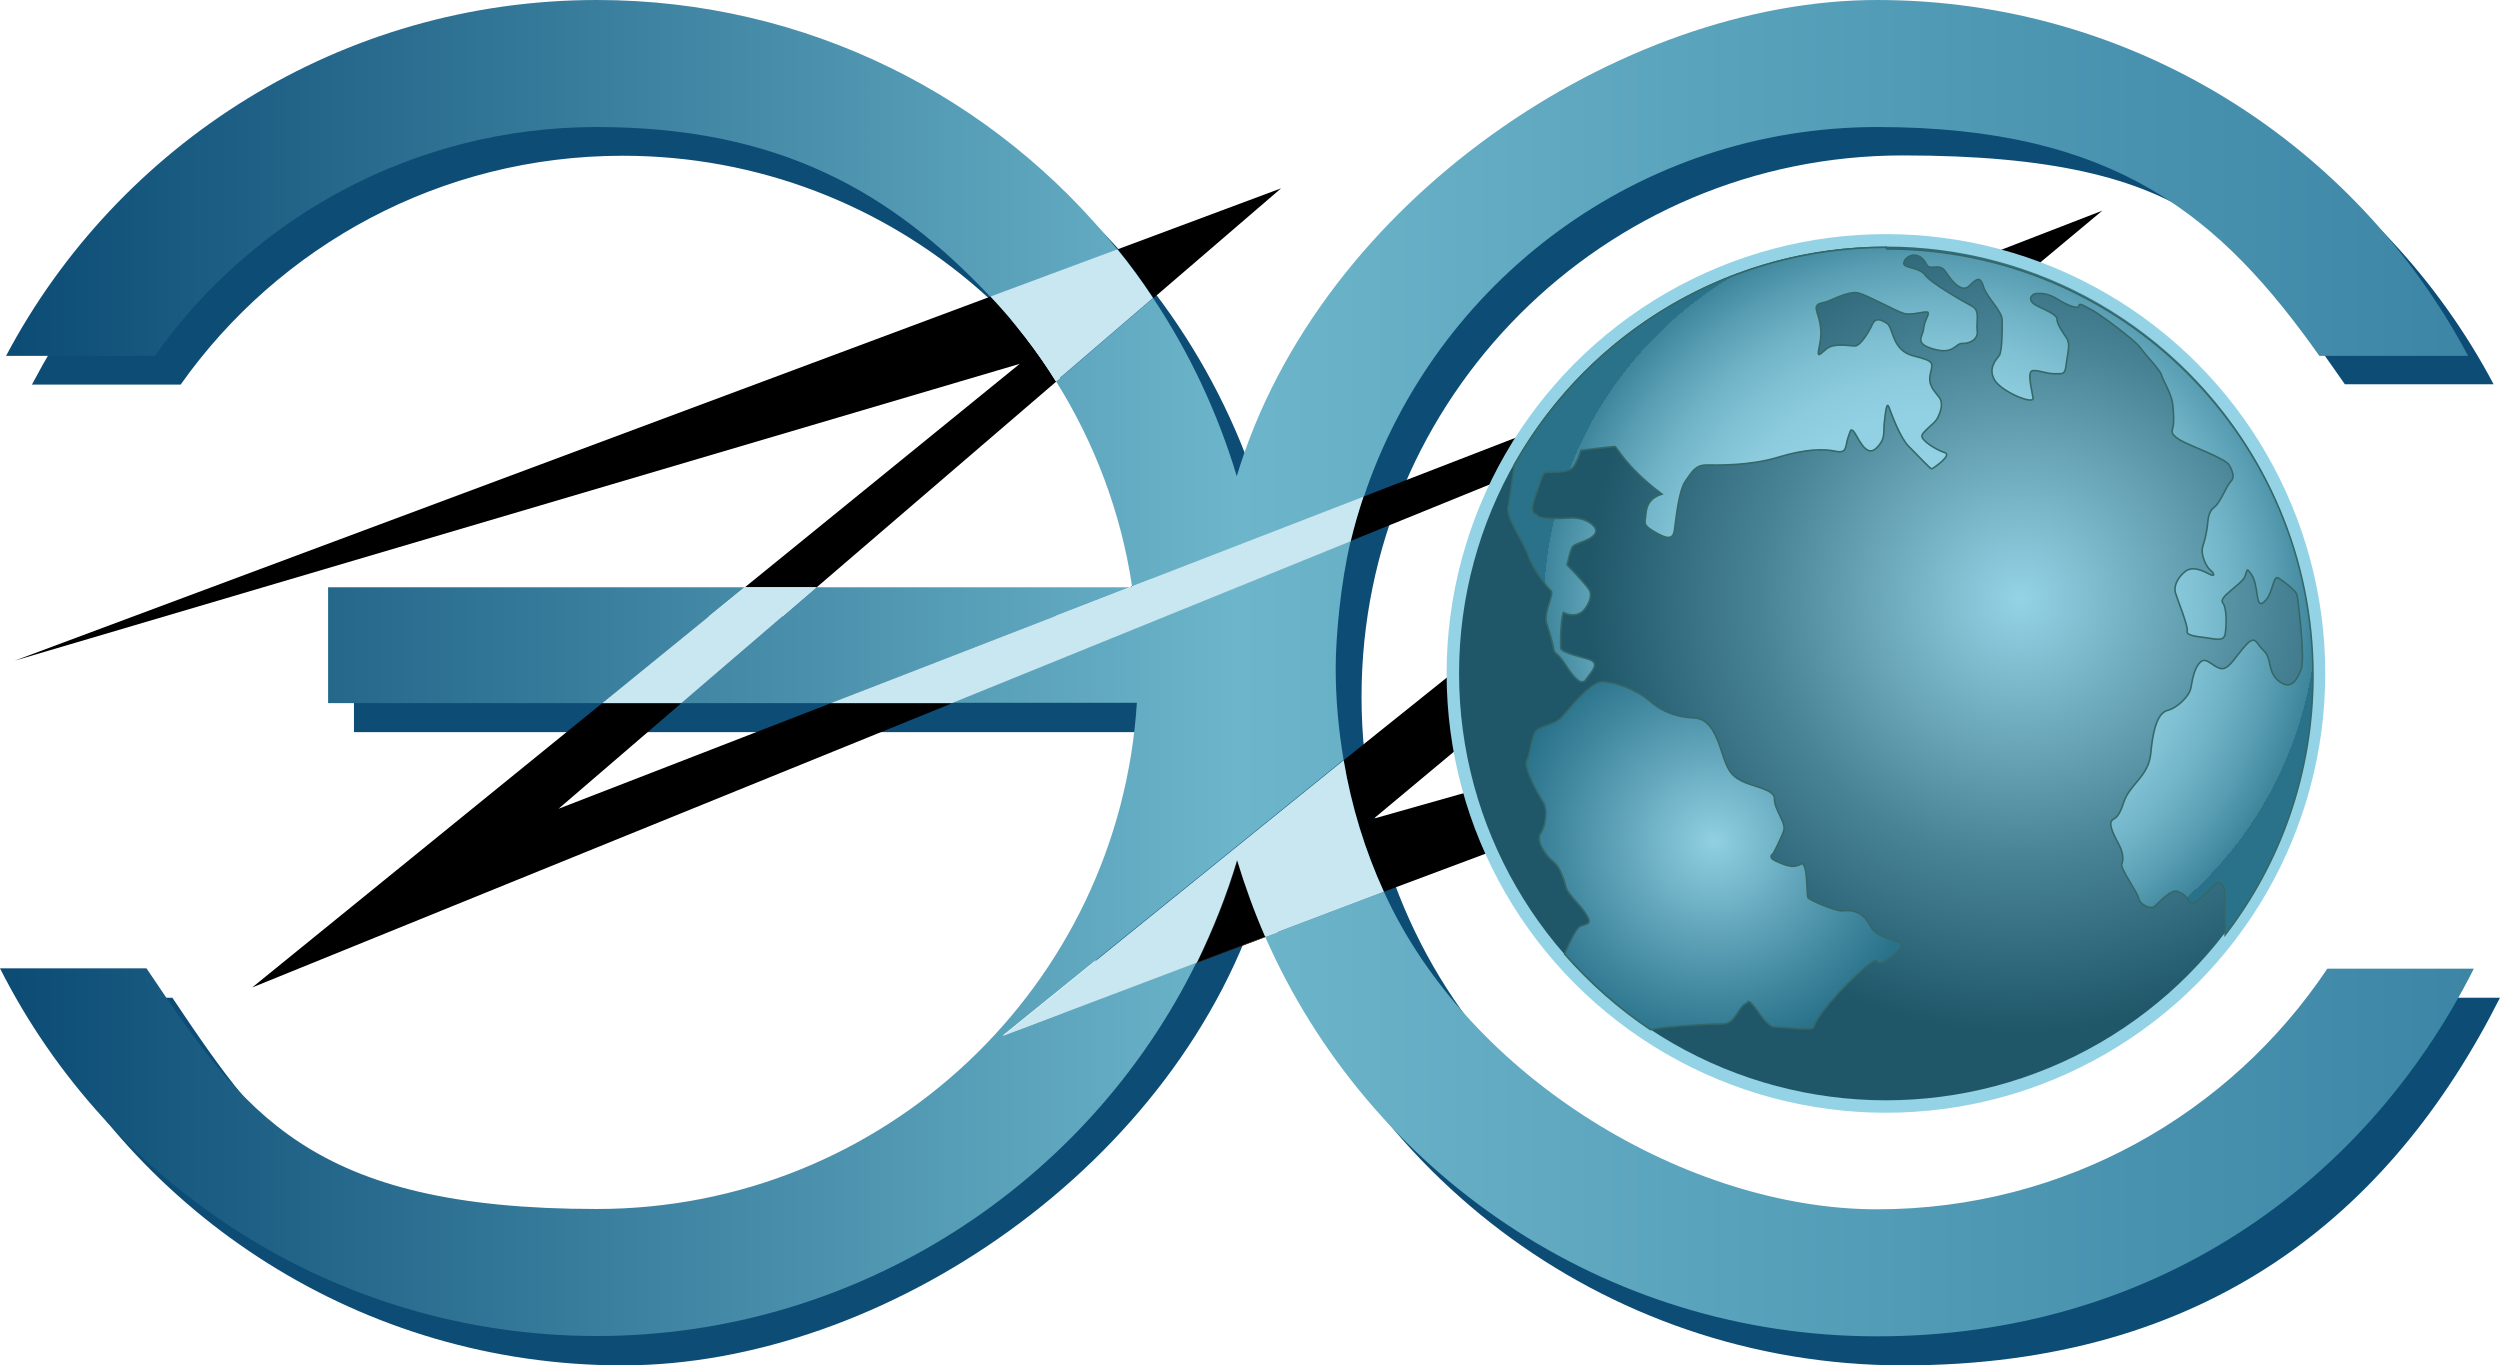
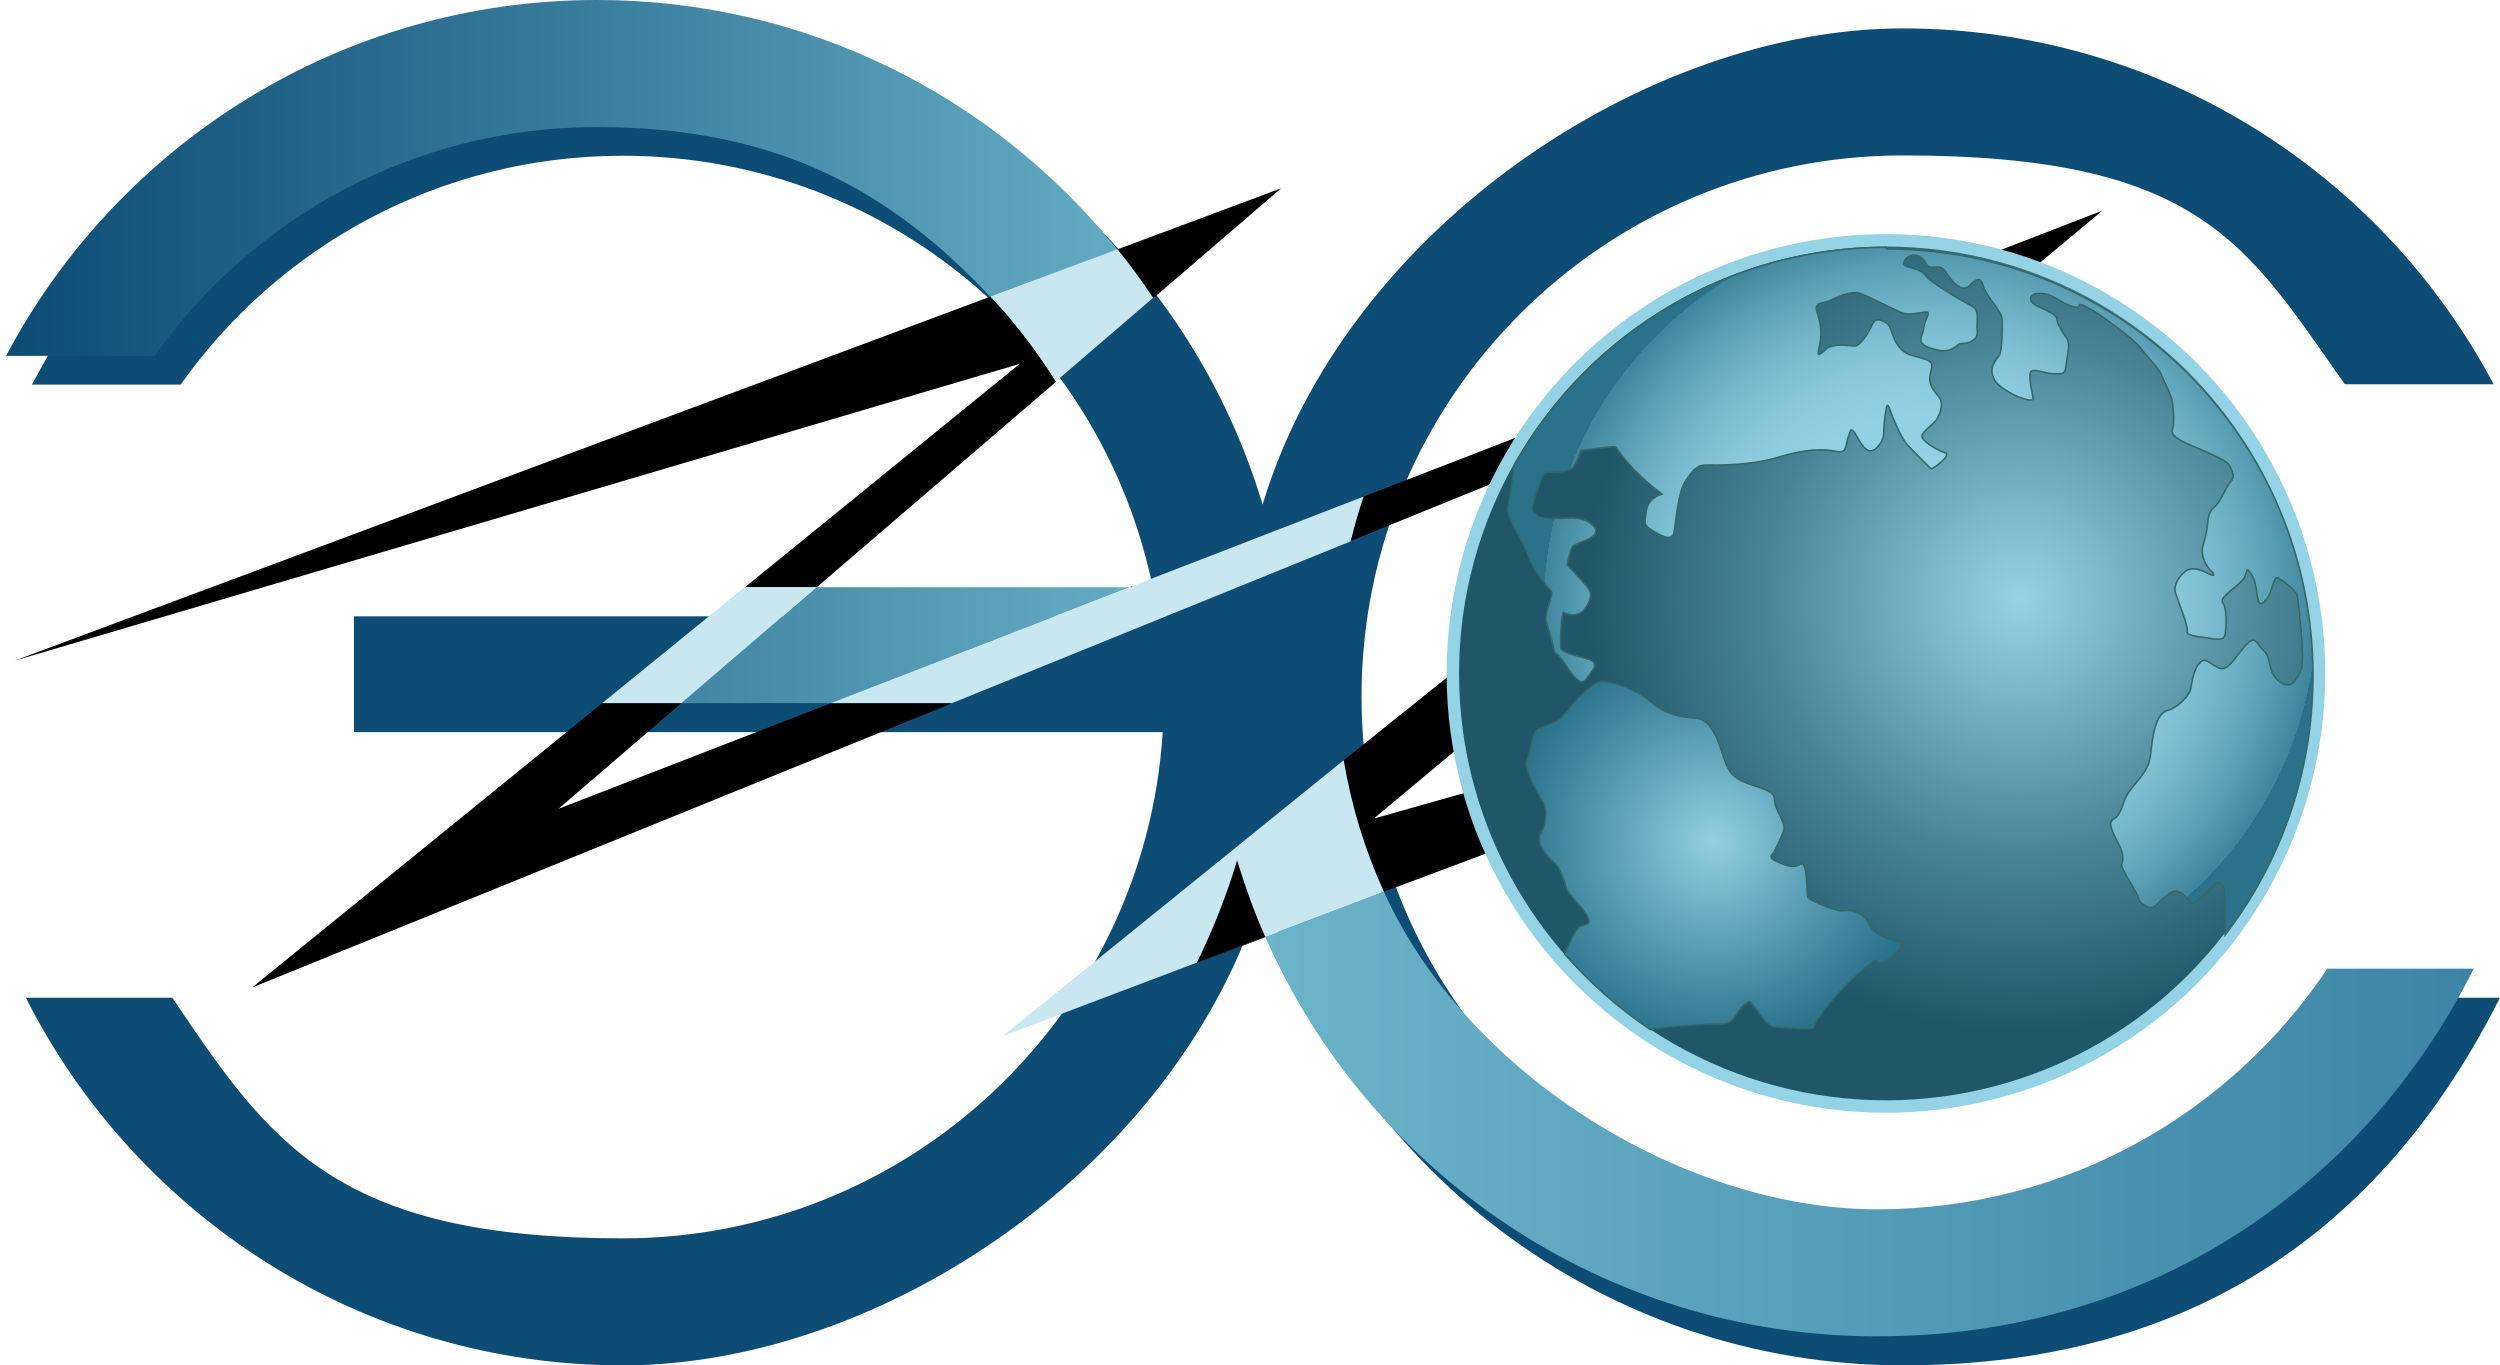
<svg xmlns="http://www.w3.org/2000/svg" xmlns:xlink="http://www.w3.org/1999/xlink" id="a" viewBox="0 0 783.3 427.7">
  <defs>
    <linearGradient id="b" x1="0" y1="349" x2="775.2" y2="349" gradientUnits="userSpaceOnUse">
      <stop offset="0" stop-color="#0b4b74" />
      <stop offset=".5" stop-color="#6cb5ca" />
      <stop offset="1" stop-color="#3c85a5" />
    </linearGradient>
    <linearGradient id="c" x1="0" y1="55.7" x2="775.2" y2="55.7" xlink:href="#b" />
    <linearGradient id="d" x1="0" y1="91.9" x2="775.2" y2="91.9" xlink:href="#b" />
    <linearGradient id="e" x1="0" y1="202.2" x2="775.2" y2="202.2" xlink:href="#b" />
    <linearGradient id="f" x1="0" y1="202.2" x2="775.2" y2="202.2" xlink:href="#b" />
    <linearGradient id="g" x1="0" y1="294.1" x2="775.2" y2="294.1" xlink:href="#b" />
    <radialGradient id="h" cx="632.9" cy="187.7" fx="632.9" fy="187.7" r="135.7" gradientUnits="userSpaceOnUse">
      <stop offset="0" stop-color="#94d3e5" />
      <stop offset=".6" stop-color="#488395" />
      <stop offset="1" stop-color="#1f5769" />
    </radialGradient>
    <radialGradient id="i" cx="604.8" cy="190.6" fx="604.8" fy="190.6" r="121.1" gradientUnits="userSpaceOnUse">
      <stop offset=".1" stop-color="#94d3e5" />
      <stop offset=".5" stop-color="#92d1e3" />
      <stop offset=".6" stop-color="#8bcbdd" />
      <stop offset=".7" stop-color="#7fc0d3" />
      <stop offset=".8" stop-color="#6eb1c5" />
      <stop offset=".9" stop-color="#589db2" />
      <stop offset="1" stop-color="#3e859b" />
      <stop offset="1" stop-color="#29728a" />
    </radialGradient>
    <radialGradient id="j" cx="537.1" cy="263.7" fx="537.1" fy="263.7" r="64.8" gradientUnits="userSpaceOnUse">
      <stop offset="0" stop-color="#94d3e5" />
      <stop offset="0" stop-color="#91d0e2" />
      <stop offset=".7" stop-color="#468ca3" />
      <stop offset="1" stop-color="#29728a" />
    </radialGradient>
  </defs>
  <path d="m737.3,312.5c-30.4,45.5-82.2,75.4-141.1,75.4-93.7,0-169.6-75.9-169.6-169.6s75.9-169.6,169.6-169.6,107.8,28.3,138.5,71.7h46.6c-35.1-66.3-104.8-111.5-185.1-111.5s-174.7,62.9-200.6,149.2C369.8,71.9,289.8,9,195.1,9S45.2,54.2,10,120.5h46.6c30.7-43.4,81.3-71.7,138.5-71.7,85.1,0,155.5,62.6,167.7,144.3H110.9v36.3h253.4c-5.6,88.6-79.2,158.6-169.2,158.6s-110.6-30-141.1-75.4H8.1c34.5,68.3,105.3,115.2,187,115.2s174.7-62.9,200.6-149.2c25.9,86.3,105.9,149.2,200.6,149.2s152.6-46.9,187-115.2h-46Z" fill="#0c4c75" stroke-width="0" />
  <path d="m729.2,303.5c-30.4,45.5-82.2,75.4-141.1,75.4s-127.8-40.8-154.5-99.5l-37.2,14.1c32.4,73.7,106,125.2,191.7,125.2s152.6-46.9,187-115.2h-46Z" fill="url(#b)" stroke-width="0" />
  <path d="m187,0C106.8,0,37,45.2,1.9,111.5h46.6c30.7-43.4,81.3-71.7,138.5-71.7s92.4,20.4,123.3,53.2l39.8-14.8C311.8,30.5,253,0,187,0Z" fill="url(#c)" stroke-width="0" />
-   <path d="m354.7,183.8l72.6-28.1c22.5-67.3,86-115.9,160.9-115.9s107.8,28.3,138.5,71.7h46.6C738.1,45.2,668.4,0,588.1,0s-174.7,62.9-200.6,149.2c-6-20-14.9-38.8-26.2-55.8l-30.4,26.1c12,19.2,20.3,40.9,23.8,64.2Z" fill="url(#d)" stroke-width="0" />
  <polygon points="213.5 220.3 260.4 220.3 354 184 255.8 184 213.5 220.3" fill="url(#e)" stroke-width="0" />
-   <polygon points="102.8 184 102.8 220.3 188.7 220.3 233.3 184 102.8 184" fill="url(#f)" stroke-width="0" />
-   <path d="m421,238.2c-1.6-9.4-2.5-19-2.5-28.9s1.6-27,4.7-39.8l-124.9,50.7h57.9c-5.6,88.6-79.2,158.6-169.2,158.6s-110.6-30-141.1-75.4H0c34.5,68.3,105.3,115.2,187,115.2s153.8-47.7,187.9-117.1l-60.8,23,106.8-86.4Z" fill="url(#g)" stroke-width="0" />
  <path d="m401.4,59l-51.2,19.1c4,4.9,7.7,10,11.2,15.3l40-34.4Z" stroke-width="0" />
  <path d="m354.7,184c0,0,0-.2,0-.3l-.7.3h.7Z" stroke-width="0" />
  <path d="m592.3,100.9l-171.3,137.3c2.5,14.5,6.7,28.1,12.6,41.2l261.6-97.9-264.8,75,228.3-190.5-231.5,89.6c-1.6,4.6-2.8,9.2-4,13.9l169-68.7Z" stroke-width="0" />
  <polygon points="175 253.4 213.5 220.3 188.7 220.3 79 309.4 298.4 220.3 260.4 220.3 175 253.4" stroke-width="0" />
  <path d="m375,301.6l21.5-8.1c-3.4-7.8-6.4-15.8-8.8-24-3.3,11.1-7.6,21.9-12.6,32.1Z" stroke="#2d180e" stroke-linecap="round" stroke-linejoin="round" stroke-width=".2" />
  <path d="m330.9,119.5c-6-9.5-12.9-18.4-20.5-26.6L4.6,207l314.9-93-86.1,70h22.5l75.1-64.5Z" stroke-width="0" />
  <path d="m427.2,155.6l-72.6,28.1c0,0,0,.2,0,.3h-.7l-93.6,36.3h38l124.9-50.7c1.1-4.7,2.5-9.4,4-13.9Z" fill="#c8e7f1" stroke-width="0" />
  <polygon points="255.8 184 233.3 184 188.7 220.3 213.5 220.3 255.8 184" fill="#c8e7f1" stroke-width="0" />
  <path d="m361.3,93.4c-3.5-5.3-7.2-10.4-11.2-15.3l-39.8,14.8c7.7,8.1,14.6,17,20.5,26.6l30.4-26.1Z" fill="#c8e7f1" stroke-width="0" />
  <path d="m421,238.2l-106.8,86.4,60.8-23c5-10.3,9.3-21,12.6-32.1,2.5,8.2,5.4,16.2,8.8,24l37.2-14.1c-5.9-12.9-10.2-26.8-12.6-41.2Z" fill="#c8e7f1" stroke-width="0" />
  <circle cx="590.9" cy="211" r="135.7" fill="url(#h)" stroke="#94d3e5" stroke-miterlimit="10" stroke-width="3.9" />
  <path d="m591,77.5c-50,0-93.5,27.4-116.5,68.1-.7,5.1-1.4,10.3-2,13.4-.6,3.3,5,11,6.4,15.2,1.4,4.2,6,10,7,10.8,1.3.9-2.4,6.9-1.3,10.3,1.4,4.3,2,6.8,2.3,8.5.2,1,1.2.7,3.7,4.6,2.5,3.9,4.9,6.7,6.4,4.4,1.5-2.3,4.8-5.1.5-6.3-4.2-1.2-8.4-2.2-8.5-3.5-.1-1.3-.1-8,.8-11.1,3,1.5,5.4.6,6.6-.9,1.2-1.5,2.8-4.4,1.4-6.4-1.4-2.1-6.8-7.6-6.8-7.6,0,0,1-5.1,1.9-5.9.9-.8,3.1-1.3,4.8-2.2s3.2-2.2,1.7-4c-1.5-1.8-4.6-2.8-7.5-2.6s-9.1.4-10-.6c-.9-1-3-.5-.8-6.4,2.2-5.9,2.1-7.2,3.5-7.3,1.4-.1,5.8.1,7.6-1,1.8-1.2,3.1-5.9,3.1-5.9,0,0,9.8-1.2,10.6-1.2s3,6,14.8,14.9c-3.7,1.2-4.8,3.5-5,6.2s-1.2,3.3,2.3,5.4c3.5,2.1,6.1,3.2,6.6-.1.5-3.3,1.3-12.5,3.5-15.6,2.2-3.1,3.2-5,6.6-5s13.4.3,22.3-2.4c8.9-2.7,14.5-2.7,18.2-1.9,3.6.8,3-1.8,3.7-3.9.8-2.1.8-3.6,1.9-2.3,1.2,1.3,3.7,8.4,7,5.3,3.2-3.1,2.2-4.9,2.6-8.2.4-3.3.7-6.8,1.5-4.6s3.5,9.5,6.1,12.1,6.8,7.1,7.2,7.1,6.7-4.4,4.1-5.1c-2.6-.8-7.6-3.9-7.1-5.4s4-3.7,4.8-5.3c.8-1.5,2.1-4.6.6-6.6-1.4-1.9-3.6-3.7-2.8-7.3s1.5-4-5.3-5.7c-6.8-1.7-6.2-8.8-8.3-10.2s-3.7-1.7-4.6.4c-.9,2.1-3.7,6.7-5.4,6.7s-6.4-1-8.8.8c-2.3,1.8-3.3,3.6-2.3-1,1-4.6.1-7.6-.8-10.4-.9-2.8,1-2.7,2.8-3.2,1.8-.5,7.2-3.6,10.2-2.8,3,.8,11.8,5.7,14.2,6.4,2.3.8,7.2-1,7.6-.3.4.8-1.2,2.6-1.4,5.1s-3.2,4.6,3.2,6.4c6.4,1.8,6.7-1.9,9-1.8,2.3.1,5-1.3,4.6-4-.4-2.7,1-6.2-1.5-7.6-2.6-1.4-12.9-7.2-14.8-9.8-1.9-2.6-6.8-2.1-6.7-3.7.1-1.7,2.8-3.6,5.3-1.9,2.4,1.7,1.2,3.5,4.2,3.1s3.3,1.2,4.4,2.6c1,1.4,4.2,5.8,6.7,3.2s3.5-2.7,4.4.4c.9,3.1,5.7,7.5,5.8,10.2.1,2.7,0,10.2-.9,11.3-.9,1.2-3.6,3.9-1.5,7.6,2.1,3.7,12.4,8,12.1,5.7-.3-2.3-2.1-8.5,0-8.6,2.1-.1,4,1,6.8,1s3.2.3,3.6-3.1c.4-3.3,1.4-6.2.1-8.1-1.3-1.9-3-4.4-3-5.8s-2.2-2.3-6.1-4.2-1.5-3.9-.5-3.9,3.2-.5,6.7,1.7c3.5,2.2,6.8,3.3,6.8,2.1s2.1.4,4,1.3,13.1,9.1,15.1,11.7c1.9,2.6,6.4,7.3,6.7,8.6s3.1,5.9,3.5,8.9c.4,3,.5,6.3.1,7.7s-.6,2.1,2.3,3.9c3,1.8,14.3,5.7,15.4,7.9,1.2,2.2,1.7,3.9.4,5.1-1.3,1.3-3.2,6.6-5.1,8s-1.9,3.7-2.1,5.1c-.1,1.4-.6,4.4-1.5,7.1-.9,2.7,1.2,6.6,2.3,7.5,1.2.9,1.7,2.2,0,1.4-1.7-.8-5.3-3-7.9-.9-2.6,2.1-3.5,4.8-3,6.6.5,1.8,4.1,10.6,3.7,12-.4,1.4,2.7,1.7,5.8,2.1s5.7,1.3,6.1-1.2c.4-2.4.6-8.1-.8-9.8s6.2-5.9,7-8.2c.8-2.3.5-2.7,1.9-.8,2.4,3.2,1.4,10.4,3.5,9.2,3.5-2,3.2-9.1,5.1-7.9,1.9,1.2,5.5,4,5.8,5.3.3,1.3,2.6,19.9,1.3,23.3s-3.2,6.7-7,3.7c-3.7-3-2.1-7-4.6-9.4-2.6-2.4-2.6-5.1-5.5-2.1-3,3.1-5.4,7.9-7.9,7.6-2.4-.3-4.6-3.7-6.4-2.2-1.8,1.5-2.6,4.8-3.1,8-.5,3.2-4.9,6.6-6.8,7.1s-4.7,1.5-5.8,13.5c-.7,7.5-6.6,9.7-8.5,15.5-1.8,5.7-3.1,4.7-3.8,5.8-1,1.4,1.2,5.3,2.4,7.6,1.2,2.3,1.4,4.6.8,5.9-.6,1.3,5,9,5.3,10.8.3,1.8,3.7,3.7,5.1,2.4,1.4-1.3,5.1-5.4,7.1-4.6,1.9.8,2.7,1.5,3.9,3.5,1.2,1.9,7.9-6.2,8.5-6.2s2.1-.1,2.3,3c.1,1.8.2,8.2.2,13.3,17.3-22.5,27.5-50.7,27.5-81.3,0-73.8-59.8-133.6-133.6-133.6Z" fill="url(#i)" stroke="#346767" stroke-miterlimit="10" stroke-width=".5" />
  <path d="m547.6,313.8c1.6-.6,5.3,8,8.5,8s11.8,1.3,12.2,0c1.8-6,19.1-22.5,19.7-20.8.6,1.8,4.2-.4,7.3-3.7,3.1-3.3-6.6-1.9-9.3-7.2-2.7-5.3-6.8-4.9-8.8-4.7-1.9.2-10.1-3.3-10.7-4.1-.6-.8.1-12-2.4-10.5-2.5,1.5-5.4,0-7.9-1.1-2.5-1.2-.6-2.3-.6-2.3,0,0,2.5-4.7,3.3-7.2.8-2.5-3.1-6.7-2.9-9.9.1-3-6.8-3.8-10.3-5.6-3.5-1.8-4.4-3.4-6.4-9.6-2.6-8.2-5.3-10.1-9-10.2-3.7-.2-8.7-1.2-13.2-5.1-4.5-3.9-11-6-14.9-6.2-3.9-.2-10.9,9-12.9,11.1-2,2.1-5,2.5-7.3,3.7-2.3,1.2-2.4,7.8-3.6,9.8-1.2,1.9,3.2,10.2,4.9,12.8,1.8,2.5,1,7.8-.6,10.1-1.6,2.3,1.6,7,3.9,8.8,2.3,1.8,3.5,6,4.1,8.2s4.7,5.6,6.4,8.6c1.8,2.9.2,2.7-1.9,3.5-1.3.5-3.4,5-5,8.7,7.9,9,16.9,17,26.9,23.7,5.4-1.1,18.8-1.8,22.8-1.8s4.4-5.4,7.6-6.6Z" fill="url(#j)" stroke="#346767" stroke-miterlimit="10" stroke-width=".5" />
</svg>